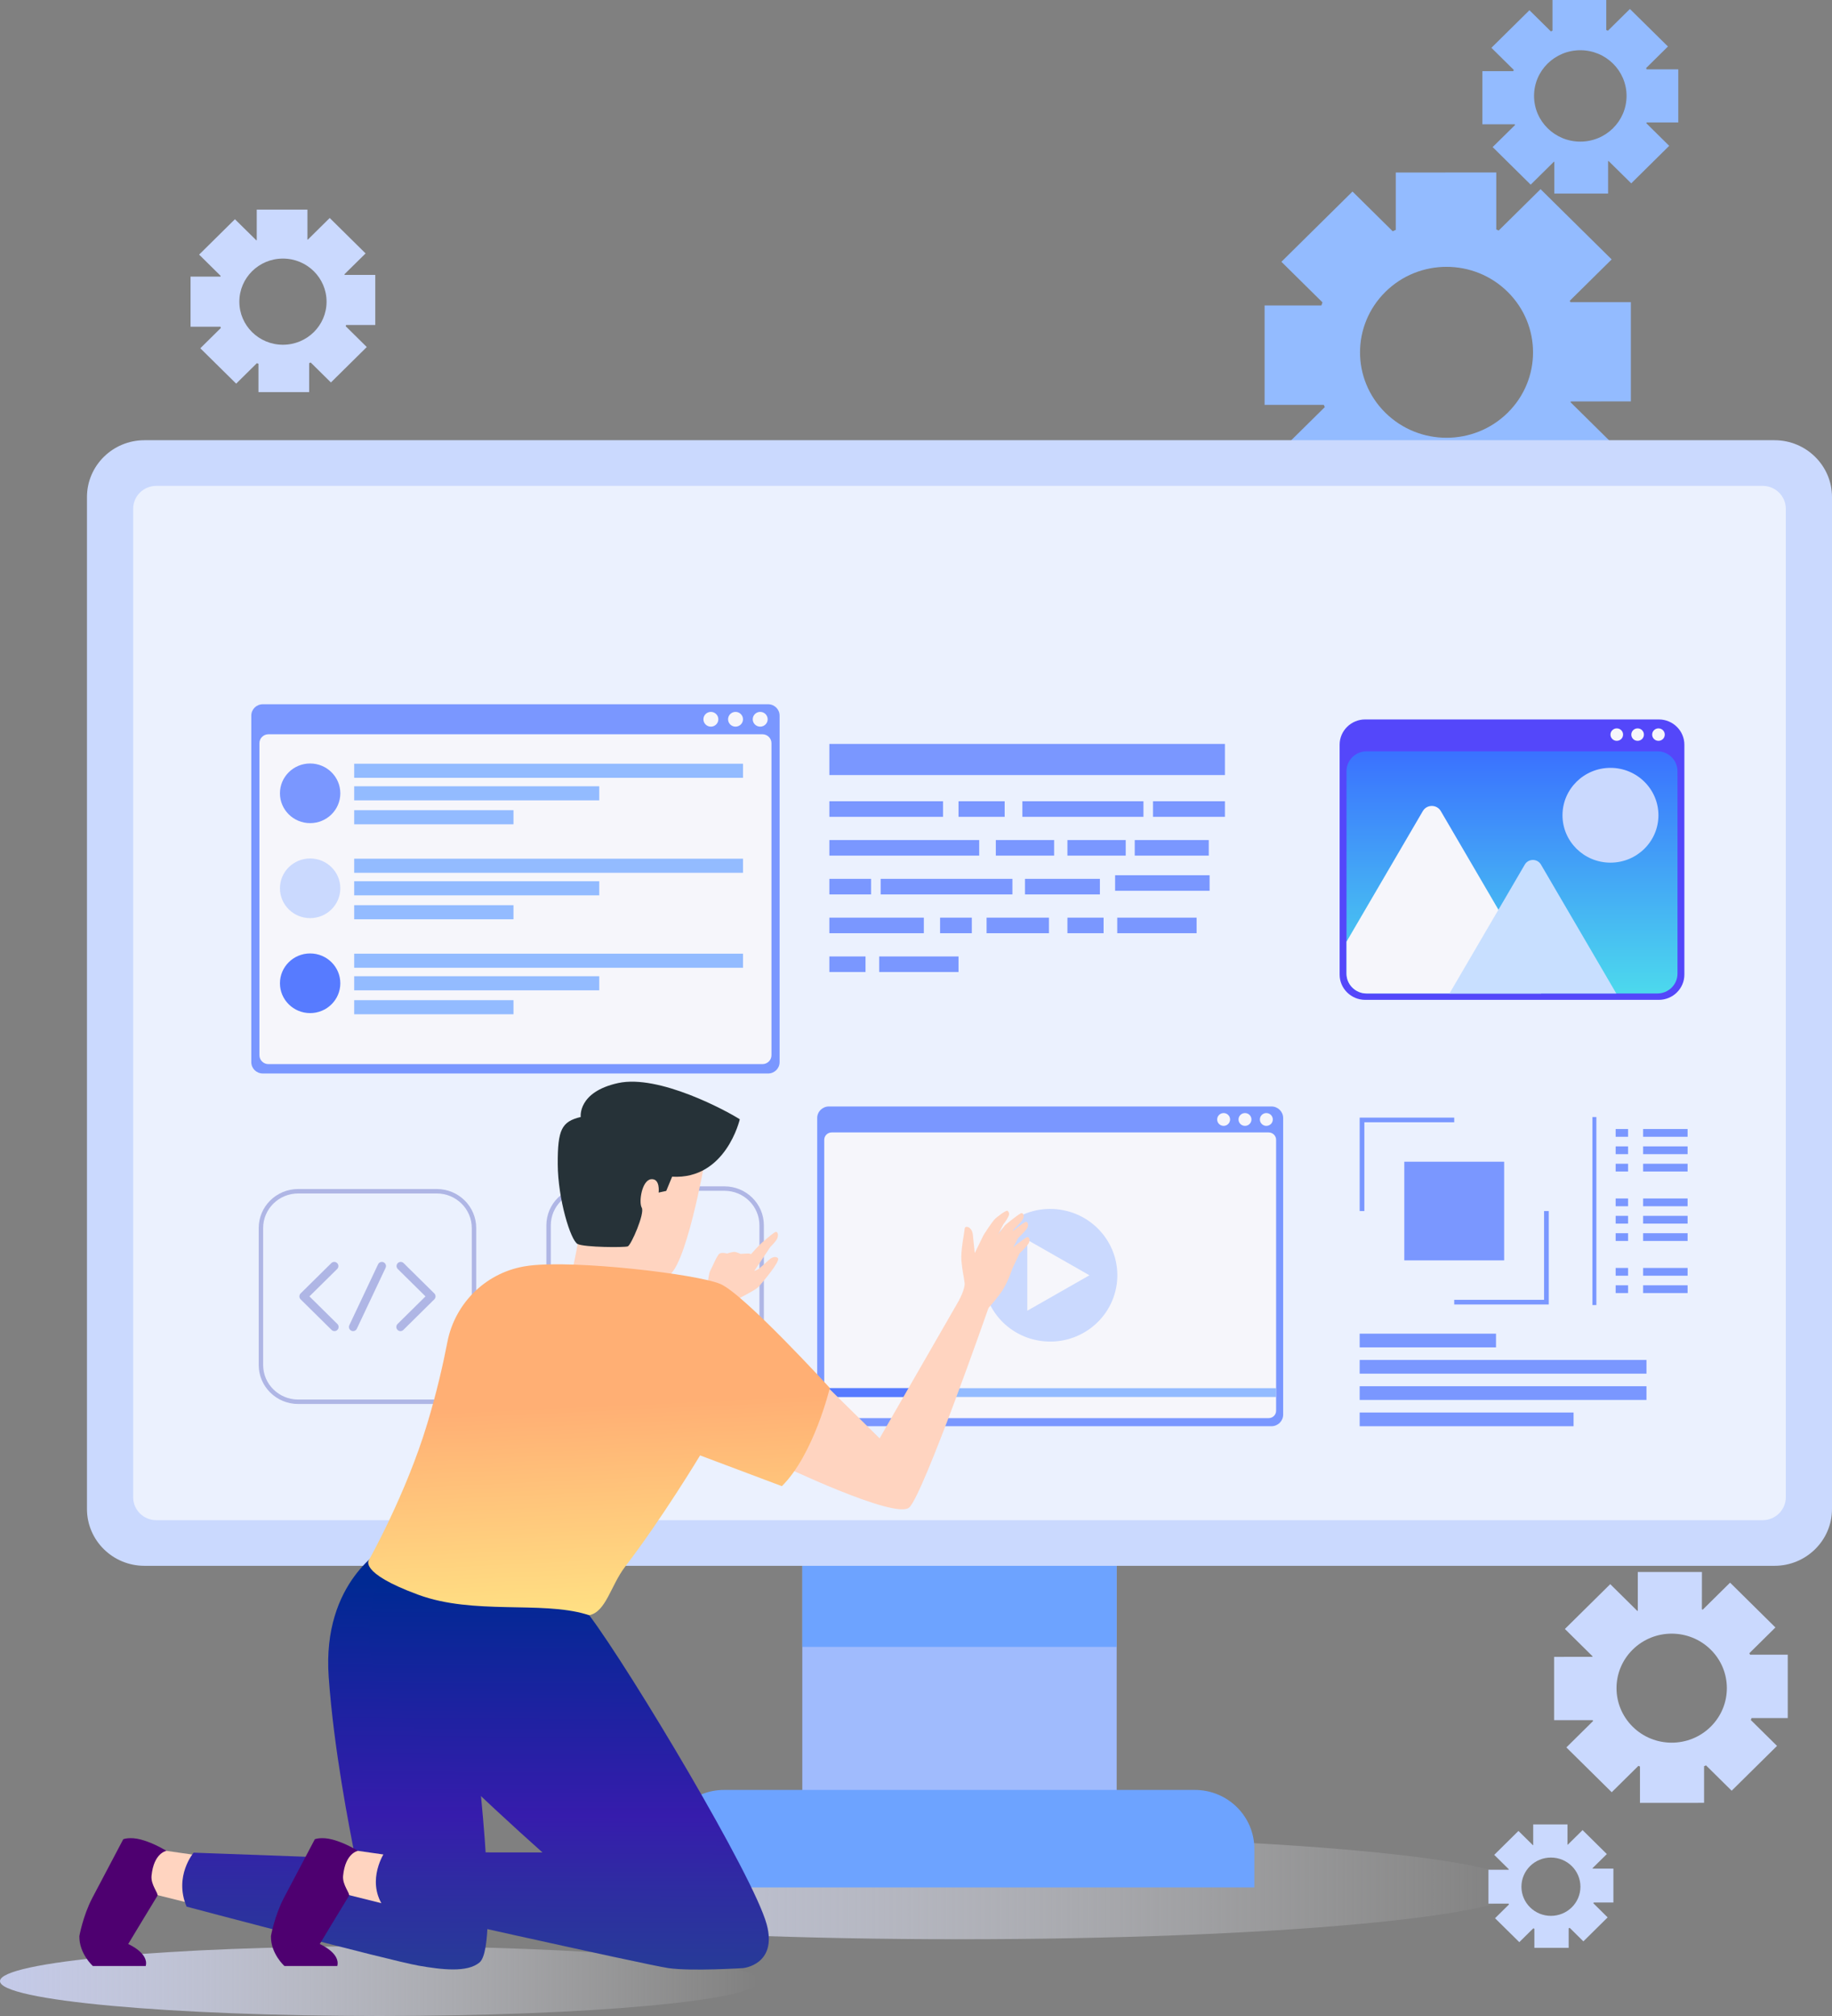
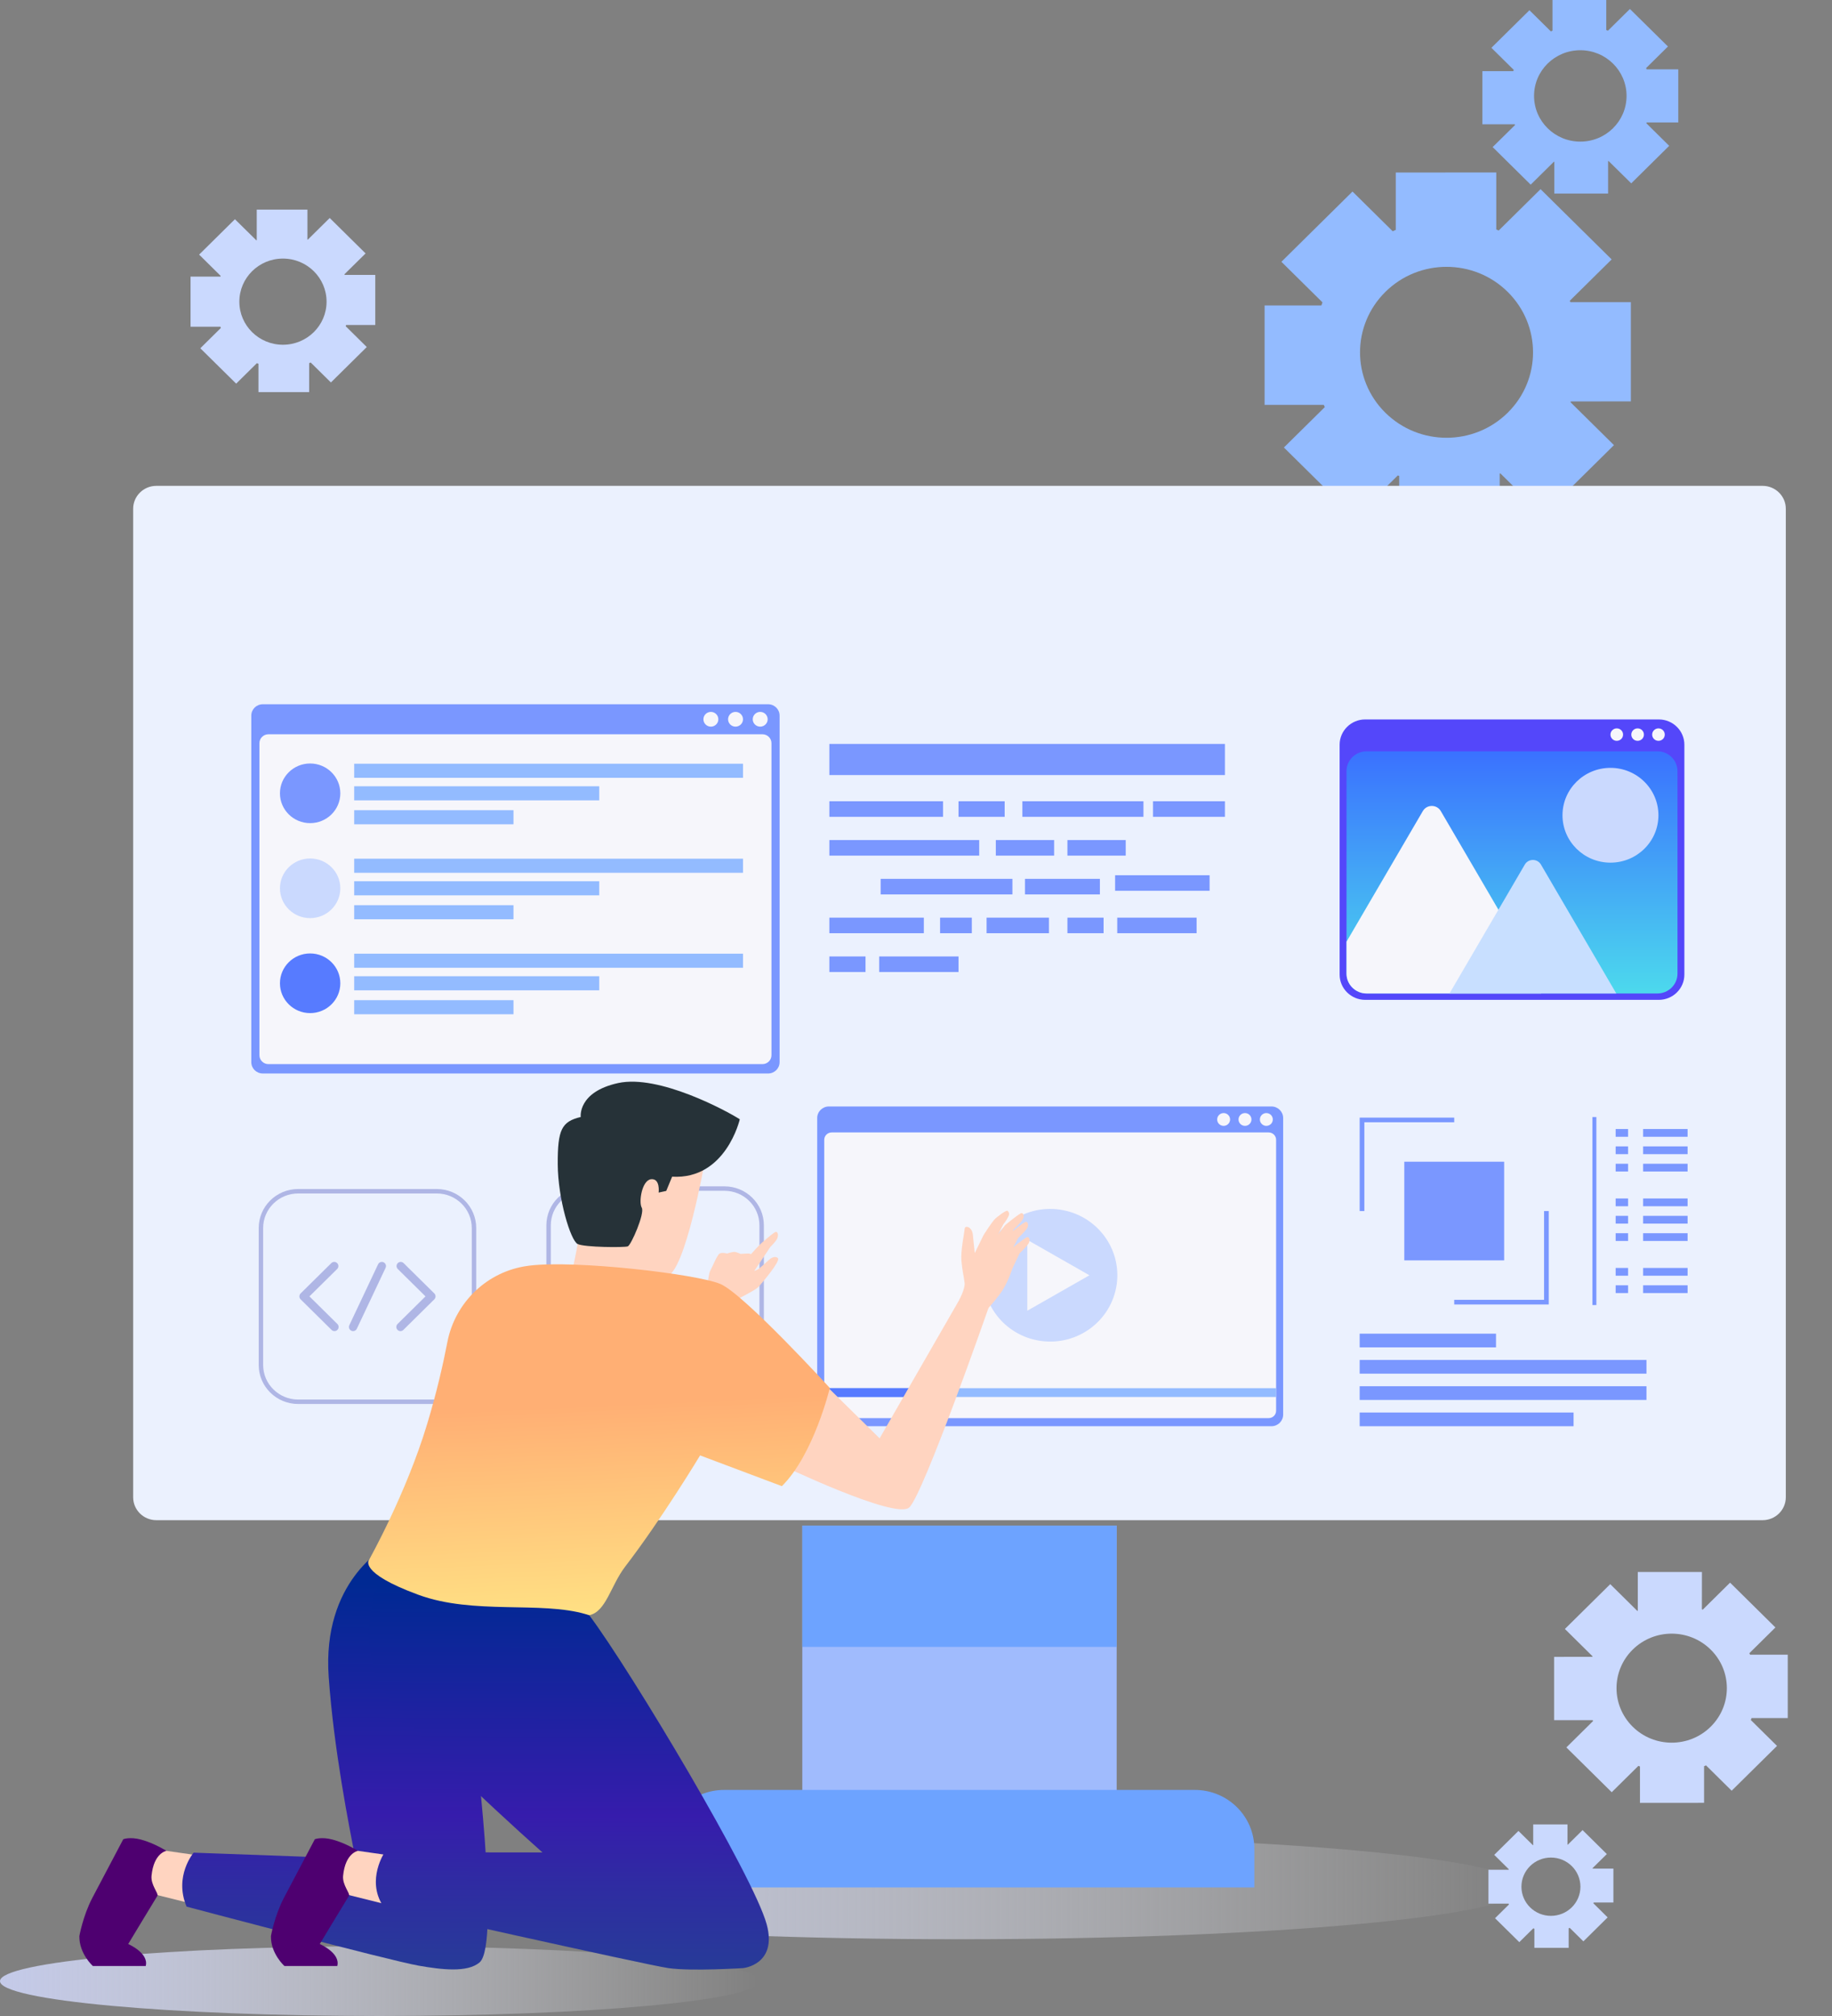
<svg xmlns="http://www.w3.org/2000/svg" width="500" height="550" viewBox="0 0 500 550" fill="none">
  <rect x="0" y="0" width="500" height="550" fill="#808080" stroke="none" />
  <path d="M421.087 140.604L440.491 121.439L428.631 109.726C428.657 109.651 428.681 109.575 428.732 109.526L445.108 109.501V82.436H428.606C428.554 82.286 428.479 82.163 428.429 82.063L439.86 70.773L420.456 51.608L409.025 62.898C408.824 62.798 408.596 62.674 408.369 62.599V47.048L380.943 47.072V62.723C380.64 62.822 380.387 62.972 380.11 63.096L369.134 52.255L349.73 71.42L360.934 82.485C360.833 82.784 360.757 83.059 360.631 83.333H345.138V110.448H361.287C361.388 110.647 361.489 110.847 361.564 111.071L350.412 122.086L369.816 141.251L381.498 129.713C381.599 129.762 381.725 129.787 381.877 129.838L381.852 145.813H409.305V129.214C409.381 129.189 409.432 129.14 409.482 129.14L421.087 140.604ZM378.091 112.592C368.881 103.495 368.881 88.742 378.117 79.62C387.327 70.523 402.264 70.523 411.475 79.62C420.709 88.741 420.711 103.495 411.5 112.592C402.264 121.713 387.326 121.713 378.091 112.592Z" fill="#93BBFF" />
  <path d="M424.216 52.809H438.89V43.951C438.928 43.931 438.967 43.913 439.005 43.913L445.206 50.02L455.567 39.786L449.328 33.623C449.366 33.548 449.385 33.473 449.404 33.416H458.049V18.922H449.404C449.366 18.808 449.328 18.677 449.271 18.564L455.225 12.684L444.844 2.45L438.851 8.369C438.699 8.293 438.546 8.255 438.394 8.199V0H423.72V8.369C423.566 8.444 423.433 8.52 423.281 8.576L417.422 2.79L407.041 13.043L413.147 19.074C413.108 19.187 413.07 19.299 413.013 19.413H404.579V33.907H413.414C413.432 33.963 413.471 34.02 413.509 34.095L407.383 40.126L417.764 50.379L424.119 44.102C424.157 44.121 424.196 44.121 424.214 44.14V52.809H424.216ZM418.682 26.16C418.682 19.28 424.331 13.702 431.315 13.702C438.279 13.702 443.928 19.281 443.928 26.16C443.928 33.058 438.279 38.637 431.315 38.637C424.331 38.637 418.682 33.058 418.682 26.16Z" fill="#93BBFF" />
  <path d="M433.438 186.031H421.899C421.271 186.031 420.762 185.529 420.762 184.909C420.762 184.288 421.271 183.785 421.899 183.785H433.438C434.066 183.785 434.574 184.287 434.574 184.909C434.574 185.527 434.066 186.031 433.438 186.031Z" fill="white" />
  <path d="M433.438 190.077H421.899C421.271 190.077 420.762 189.574 420.762 188.954C420.762 188.334 421.271 187.832 421.899 187.832H433.438C434.066 187.832 434.574 188.334 434.574 188.954C434.574 189.573 434.066 190.077 433.438 190.077Z" fill="white" />
  <path d="M433.438 194.122H421.899C421.271 194.122 420.762 193.62 420.762 192.998C420.762 192.378 421.271 191.876 421.899 191.876H433.438C434.066 191.876 434.574 192.378 434.574 192.998C434.574 193.62 434.066 194.122 433.438 194.122Z" fill="white" />
  <path d="M391.311 198.32H271.478C266.24 198.32 261.994 194.126 261.994 188.953C261.994 183.779 266.24 179.585 271.478 179.585H391.311C396.549 179.585 400.796 183.779 400.796 188.953C400.796 194.126 396.549 198.32 391.311 198.32Z" fill="white" />
  <path d="M389.918 188.307C389.918 191.059 387.661 193.289 384.875 193.289C382.089 193.289 379.832 191.059 379.832 188.307C379.832 185.556 382.089 183.326 384.875 183.326C387.661 183.326 389.918 185.557 389.918 188.307Z" stroke="#495AD6" stroke-width="1.354" stroke-miterlimit="10" />
  <path d="M388.442 191.829L391.227 194.579" stroke="#495AD6" stroke-width="1.354" stroke-miterlimit="10" stroke-linecap="round" />
  <path d="M261.868 529.056C346.946 529.056 415.915 522.725 415.915 514.915C415.915 507.105 346.946 500.773 261.868 500.773C176.791 500.773 107.822 507.105 107.822 514.915C107.822 522.725 176.791 529.056 261.868 529.056Z" fill="url(#paint0_linear_1092_258)" />
  <path d="M304.768 416.218H218.968V511.393H304.768V416.218Z" fill="#A0BBFD" />
  <path d="M304.768 416.218H218.968V449.298H304.768V416.218Z" fill="#6DA3FF" />
  <path d="M342.342 514.915H181.393V504.379C181.393 495.511 188.671 488.323 197.65 488.323H326.085C335.064 488.323 342.342 495.511 342.342 504.379V514.915Z" fill="#6DA3FF" />
-   <path d="M484.301 427.183H39.435C30.765 427.183 23.737 420.241 23.737 411.677V135.605C23.737 127.042 30.765 120.099 39.435 120.099H484.301C492.97 120.099 500 127.041 500 135.605V411.677C500 420.241 492.97 427.183 484.301 427.183Z" fill="#CAD9FE" />
  <path d="M36.343 408.48V138.803C36.343 135.349 39.177 132.55 42.672 132.55H481.062C484.558 132.55 487.393 135.349 487.393 138.803V408.478C487.393 411.931 484.558 414.731 481.062 414.731H42.673C39.177 414.732 36.343 411.933 36.343 408.48Z" fill="#EBF1FE" />
  <path d="M209.644 292.866H71.714C69.985 292.866 68.584 291.483 68.584 289.775V195.226C68.584 193.519 69.985 192.135 71.714 192.135H209.644C211.373 192.135 212.773 193.519 212.773 195.226V289.775C212.773 291.481 211.373 292.866 209.644 292.866Z" fill="#7A97FF" />
  <path d="M70.802 287.876V202.757C70.802 201.412 71.906 200.321 73.268 200.321H208.087C209.449 200.321 210.553 201.412 210.553 202.757V287.876C210.553 289.222 209.449 290.312 208.087 290.312H73.268C71.907 290.312 70.802 289.222 70.802 287.876Z" fill="#F6F6FB" />
  <path d="M207.479 198.243C208.604 198.243 209.516 197.342 209.516 196.231C209.516 195.12 208.604 194.219 207.479 194.219C206.354 194.219 205.441 195.12 205.441 196.231C205.441 197.342 206.354 198.243 207.479 198.243Z" fill="#F6F6FB" />
  <path d="M200.746 198.243C201.871 198.243 202.783 197.342 202.783 196.231C202.783 195.12 201.871 194.219 200.746 194.219C199.621 194.219 198.708 195.12 198.708 196.231C198.708 197.342 199.621 198.243 200.746 198.243Z" fill="#F6F6FB" />
  <path d="M196.052 196.231C196.052 197.342 195.14 198.243 194.015 198.243C192.89 198.243 191.978 197.342 191.978 196.231C191.978 195.12 192.89 194.219 194.015 194.219C195.14 194.219 196.052 195.12 196.052 196.231Z" fill="#F6F6FB" />
  <path d="M92.881 216.43C92.881 220.923 89.193 224.567 84.642 224.567C80.093 224.567 76.404 220.924 76.404 216.43C76.404 211.937 80.092 208.293 84.642 208.293C89.193 208.293 92.881 211.936 92.881 216.43Z" fill="#7A97FF" />
  <path d="M202.784 208.356H96.665V212.199H202.784V208.356Z" fill="#93BBFF" />
  <path d="M163.549 214.508H96.665V218.351H163.549V214.508Z" fill="#93BBFF" />
  <path d="M140.14 221.038H96.665V224.881H140.14V221.038Z" fill="#93BBFF" />
  <path d="M92.881 242.343C92.881 246.836 89.193 250.48 84.642 250.48C80.093 250.48 76.404 246.837 76.404 242.343C76.404 237.85 80.092 234.206 84.642 234.206C89.193 234.206 92.881 237.848 92.881 242.343Z" fill="#CAD9FE" />
  <path d="M202.784 234.27H96.665V238.114H202.784V234.27Z" fill="#93BBFF" />
  <path d="M163.549 240.42H96.665V244.264H163.549V240.42Z" fill="#93BBFF" />
  <path d="M140.14 246.951H96.665V250.794H140.14V246.951Z" fill="#93BBFF" />
  <path d="M92.881 268.256C92.881 272.749 89.193 276.393 84.642 276.393C80.093 276.393 76.404 272.75 76.404 268.256C76.404 263.763 80.092 260.118 84.642 260.118C89.193 260.118 92.881 263.761 92.881 268.256Z" fill="#577BFF" />
  <path d="M202.784 260.183H96.665V264.026H202.784V260.183Z" fill="#93BBFF" />
  <path d="M163.549 266.333H96.665V270.177H163.549V266.333Z" fill="#93BBFF" />
  <path d="M140.14 272.864H96.665V276.707H140.14V272.864Z" fill="#93BBFF" />
  <path d="M347.005 389.099H226.235C224.467 389.099 223.034 387.684 223.034 385.937V305.022C223.034 303.276 224.467 301.862 226.235 301.862H347.005C348.772 301.862 350.206 303.276 350.206 305.022V385.937C350.206 387.684 348.772 389.099 347.005 389.099Z" fill="#7A97FF" />
  <path d="M224.956 384.881V310.959C224.956 309.85 225.865 308.952 226.988 308.952H346.251C347.373 308.952 348.282 309.85 348.282 310.959V384.881C348.282 385.989 347.373 386.887 346.251 386.887H226.988C225.865 386.887 224.956 385.989 224.956 384.881Z" fill="#F6F6FB" />
  <path d="M347.384 305.409C347.384 306.372 346.595 307.152 345.62 307.152C344.645 307.152 343.855 306.372 343.855 305.409C343.855 304.447 344.645 303.667 345.62 303.667C346.595 303.667 347.384 304.447 347.384 305.409Z" fill="#F6F6FB" />
  <path d="M341.554 305.409C341.554 306.372 340.764 307.152 339.789 307.152C338.815 307.152 338.025 306.372 338.025 305.409C338.025 304.447 338.815 303.667 339.789 303.667C340.764 303.667 341.554 304.447 341.554 305.409Z" fill="#F6F6FB" />
  <path d="M335.723 305.409C335.723 306.372 334.933 307.152 333.959 307.152C332.984 307.152 332.194 306.372 332.194 305.409C332.194 304.447 332.984 303.667 333.959 303.667C334.933 303.667 335.723 304.447 335.723 305.409Z" fill="#F6F6FB" />
  <path d="M304.769 350.442C306.183 340.547 299.208 331.393 289.189 329.996C279.171 328.599 269.902 335.488 268.488 345.383C267.073 355.278 274.048 364.432 284.067 365.829C294.086 367.227 303.354 360.337 304.769 350.442Z" fill="#CAD9FE" />
  <path d="M297.335 347.921L288.855 352.756L280.373 357.591V347.921V338.248L288.855 343.084L297.335 347.921Z" fill="#F6F6FB" />
  <path d="M348.284 378.721H224.956V381.119H348.284V378.721Z" fill="#93BBFF" />
  <path d="M252.739 378.721H224.956V381.119H252.739V378.721Z" fill="#577BFF" />
  <path d="M254.603 379.919C254.603 380.936 253.769 381.76 252.739 381.76C251.709 381.76 250.875 380.936 250.875 379.919C250.875 378.902 251.709 378.078 252.739 378.078C253.769 378.078 254.603 378.903 254.603 379.919Z" fill="#577BFF" />
  <path d="M119.206 382.426H81.375C75.764 382.426 71.215 377.933 71.215 372.392V335.027C71.215 329.485 75.763 324.992 81.375 324.992H119.206C124.817 324.992 129.366 329.484 129.366 335.027V372.392C129.366 377.933 124.817 382.426 119.206 382.426Z" stroke="#AFB6E5" stroke-width="1.213" stroke-miterlimit="10" />
  <path d="M197.715 381.694H159.884C154.273 381.694 149.724 377.202 149.724 371.66V334.294C149.724 328.753 154.273 324.26 159.884 324.26H197.715C203.326 324.26 207.875 328.752 207.875 334.294V371.66C207.875 377.202 203.326 381.694 197.715 381.694Z" stroke="#AFB6E5" stroke-width="1.213" stroke-miterlimit="10" />
  <path d="M91.22 345.402L82.842 353.676L91.285 362.016" stroke="#AFB6E5" stroke-width="2.264" stroke-miterlimit="10" stroke-linecap="round" stroke-linejoin="round" />
  <path d="M109.361 345.402L117.739 353.676L109.295 362.016" stroke="#AFB6E5" stroke-width="2.264" stroke-miterlimit="10" stroke-linecap="round" stroke-linejoin="round" />
  <path d="M104.214 345.402L96.367 362.016" stroke="#AFB6E5" stroke-width="2.264" stroke-miterlimit="10" stroke-linecap="round" stroke-linejoin="round" />
  <path d="M372.598 272.777C368.749 272.777 365.618 269.684 365.618 265.883V203.17C365.618 199.369 368.749 196.276 372.598 196.276H452.729C456.578 196.276 459.709 199.369 459.709 203.17V265.883C459.709 269.684 456.578 272.777 452.729 272.777H372.598Z" fill="#5447FA" />
  <path d="M454.36 200.414C454.36 201.353 453.589 202.115 452.638 202.115C451.688 202.115 450.917 201.353 450.917 200.414C450.917 199.474 451.688 198.713 452.638 198.713C453.589 198.713 454.36 199.474 454.36 200.414Z" fill="#F6F6FB" />
  <path d="M448.67 200.414C448.67 201.353 447.899 202.115 446.948 202.115C445.998 202.115 445.227 201.353 445.227 200.414C445.227 199.474 445.998 198.713 446.948 198.713C447.899 198.713 448.67 199.474 448.67 200.414Z" fill="#F6F6FB" />
  <path d="M442.98 200.414C442.98 201.353 442.209 202.115 441.258 202.115C440.307 202.115 439.537 201.353 439.537 200.414C439.537 199.474 440.308 198.713 441.258 198.713C442.21 198.712 442.98 199.474 442.98 200.414Z" fill="#F6F6FB" />
  <path d="M457.832 210.393V265.612C457.832 268.609 455.374 271.037 452.34 271.037H372.987C369.959 271.037 367.494 268.609 367.494 265.612V210.393C367.494 207.396 369.958 204.969 372.987 204.969H452.34C455.374 204.969 457.832 207.396 457.832 210.393Z" fill="url(#paint1_linear_1092_258)" />
  <path d="M439.537 235.346C446.767 235.346 452.628 229.557 452.628 222.416C452.628 215.275 446.767 209.486 439.537 209.486C432.306 209.486 426.445 215.275 426.445 222.416C426.445 229.557 432.306 235.346 439.537 235.346Z" fill="#CAD9FE" />
  <path d="M420.596 271.037H372.987C369.959 271.037 367.494 268.609 367.494 265.612V256.918L388.327 221.274C389.415 219.41 392.14 219.41 393.229 221.274L408.96 248.184L420.642 268.171C421.206 269.127 421.12 270.214 420.596 271.037Z" fill="#F6F6FB" />
  <path d="M441.128 271.037H395.6L408.96 248.186L416.158 235.871C417.138 234.193 419.589 234.193 420.569 235.871L441.128 271.037Z" fill="#C8DFFF" />
  <path d="M334.313 202.957H226.353V211.449H334.313V202.957Z" fill="#7A97FF" />
  <path d="M257.378 218.598H226.353V222.844H257.378V218.598Z" fill="#7A97FF" />
  <path d="M274.2 218.598H261.61V222.844H274.2V218.598Z" fill="#7A97FF" />
  <path d="M312.076 218.598H279.036V222.844H312.076V218.598Z" fill="#7A97FF" />
  <path d="M334.313 218.598H314.687V222.844H334.313V218.598Z" fill="#7A97FF" />
  <path d="M267.25 229.182H226.353V233.428H267.25V229.182Z" fill="#7A97FF" />
  <path d="M287.698 229.182H271.784V233.428H287.698V229.182Z" fill="#7A97FF" />
  <path d="M307.241 229.182H291.327V233.428H307.241V229.182Z" fill="#7A97FF" />
-   <path d="M329.907 229.182H309.699V233.428H329.907V229.182Z" fill="#7A97FF" />
-   <path d="M237.734 239.767H226.353V244.013H237.734V239.767Z" fill="#7A97FF" />
  <path d="M300.189 239.767H279.741V244.013H300.189V239.767Z" fill="#7A97FF" />
  <path d="M276.316 239.767H240.355V244.013H276.316V239.767Z" fill="#7A97FF" />
  <path d="M252.14 250.351H226.353V254.597H252.14V250.351Z" fill="#7A97FF" />
  <path d="M265.234 250.351H256.572V254.597H265.234V250.351Z" fill="#7A97FF" />
  <path d="M286.289 250.351H269.266V254.597H286.289V250.351Z" fill="#7A97FF" />
  <path d="M330.13 238.78H304.343V243.026H330.13V238.78Z" fill="#7A97FF" />
  <path d="M236.224 260.934H226.353V265.18H236.224V260.934Z" fill="#7A97FF" />
  <path d="M261.61 260.934H239.952V265.18H261.61V260.934Z" fill="#7A97FF" />
  <path d="M301.198 250.349H291.327V254.595H301.198V250.349Z" fill="#7A97FF" />
  <path d="M326.584 250.349H304.926V254.595H326.584V250.349Z" fill="#7A97FF" />
  <path d="M422.698 355.881H396.894V354.615H421.417V330.395H422.698V355.881Z" fill="#7A97FF" />
  <path d="M372.371 330.395H371.09V304.907H396.894V306.174H372.371V330.395Z" fill="#7A97FF" />
  <path d="M410.52 316.935H383.267V343.853H410.52V316.935Z" fill="#7A97FF" />
  <path d="M408.299 363.85H371.09V367.591H408.299V363.85Z" fill="#7A97FF" />
  <path d="M449.363 371.019H371.09V374.759H449.363V371.019Z" fill="#7A97FF" />
  <path d="M449.363 378.188H371.09V381.928H449.363V378.188Z" fill="#7A97FF" />
  <path d="M429.469 385.358H371.09V389.099H429.469V385.358Z" fill="#7A97FF" />
  <path d="M435.689 304.747H434.618V356.044H435.689V304.747Z" fill="#7A97FF" />
  <path d="M444.344 308.018H440.953V310.134H444.344V308.018Z" fill="#7A97FF" />
  <path d="M460.587 308.018H448.45V310.134H460.587V308.018Z" fill="#7A97FF" />
  <path d="M444.344 312.755H440.953V314.871H444.344V312.755Z" fill="#7A97FF" />
  <path d="M460.587 312.755H448.45V314.871H460.587V312.755Z" fill="#7A97FF" />
  <path d="M444.344 317.494H440.953V319.61H444.344V317.494Z" fill="#7A97FF" />
  <path d="M460.587 317.494H448.45V319.61H460.587V317.494Z" fill="#7A97FF" />
  <path d="M444.344 326.968H440.953V329.084H444.344V326.968Z" fill="#7A97FF" />
  <path d="M460.587 326.968H448.45V329.084H460.587V326.968Z" fill="#7A97FF" />
  <path d="M444.344 331.705H440.953V333.82H444.344V331.705Z" fill="#7A97FF" />
  <path d="M460.587 331.705H448.45V333.82H460.587V331.705Z" fill="#7A97FF" />
  <path d="M444.344 336.442H440.953V338.558H444.344V336.442Z" fill="#7A97FF" />
  <path d="M460.587 336.442H448.45V338.558H460.587V336.442Z" fill="#7A97FF" />
  <path d="M444.344 345.918H440.953V348.034H444.344V345.918Z" fill="#7A97FF" />
  <path d="M460.587 345.918H448.45V348.034H460.587V345.918Z" fill="#7A97FF" />
  <path d="M444.344 350.654H440.953V352.77H444.344V350.654Z" fill="#7A97FF" />
  <path d="M460.587 350.654H448.45V352.77H460.587V350.654Z" fill="#7A97FF" />
  <path d="M103.643 550C160.883 550 207.285 545.74 207.285 540.485C207.285 535.23 160.883 530.97 103.643 530.97C46.402 530.97 0 535.23 0 540.485C0 545.74 46.402 550 103.643 550Z" fill="url(#paint2_linear_1092_258)" />
  <path d="M183.293 361.795L192.975 351.991C192.975 351.991 193.31 347.619 193.837 346.697C194.364 345.775 195.727 342.36 196.405 341.988C197.084 341.616 198.44 341.988 198.44 341.988C198.44 341.988 199.786 341.542 200.388 341.542C200.992 341.542 202.12 342.086 202.12 342.086C202.12 342.086 203.568 341.989 204.17 341.989C204.774 341.989 204.967 342.156 204.967 342.156C204.967 342.156 207.301 339.504 208.432 338.612C209.563 337.718 211.292 336.073 211.805 336.079C212.288 336.085 212.501 336.924 212.149 337.818C211.796 338.711 210.265 340.152 210.265 340.152L205.854 346.756C205.854 346.756 206.608 346.458 207.01 346.21C207.412 345.962 210.102 343.479 210.265 343.38C210.428 343.28 211.634 342.486 212.338 343.28C213.041 344.074 207.719 350.372 206.865 351.215C206.01 352.06 201.118 354.506 201.118 354.506C201.118 354.506 195.953 363.683 195.45 364.279C194.948 364.873 183.293 361.795 183.293 361.795Z" fill="#FFD4C0" />
  <path d="M192.405 316.538C192.405 316.538 186.996 347.481 181.906 348.2C181.906 348.2 161.583 349.009 157.057 324.66C153.13 303.543 168.878 299.039 176.245 300.655C183.611 302.27 193.988 303.32 192.405 316.538Z" fill="#FFD4C0" />
  <path d="M174.445 343.251C174.445 343.251 171.596 347.042 170.599 356.223C170.599 356.223 162.136 357.419 154.332 353.449C154.332 353.449 158.537 340.498 159.053 326.438" fill="#FFD4C0" />
  <path d="M168.713 295.475C157.608 297.898 158.496 304.732 158.496 304.732C153.296 306.003 152.179 308.123 152.222 317.602C152.264 327.082 155.738 338.464 157.653 339.39C159.568 340.317 170.425 340.362 171.332 340.036C172.238 339.71 176.037 331.015 175.152 329.484C174.265 327.954 175.196 321.938 177.725 321.71C180.254 321.482 179.758 325.354 179.758 325.354L181.836 324.904L183.44 321.017C198.116 321.88 201.908 305.362 201.908 305.362C198.383 303.09 179.819 293.051 168.713 295.475Z" fill="#263238" />
  <path d="M45.434 504.948L56.663 506.552L52.944 519.502L40.782 516.472C40.782 516.472 35.834 509.848 43.306 504.948C43.665 504.712 44.844 504.816 45.434 504.948Z" fill="#FFD4C0" />
  <path d="M129.247 471.685L112.696 422.189C112.696 422.189 107.679 420.423 105.109 422.189C105.109 422.189 87.868 431.346 89.707 457.457C91.094 477.141 95.302 498.49 97.007 507.051L52.849 505.439C52.849 505.439 47.401 511.835 50.925 520.16C50.925 520.16 106.412 534.897 114.227 536.26C120.579 537.367 127.532 538.22 130.889 535.38C136.804 530.374 129.247 471.685 129.247 471.685Z" fill="url(#paint3_linear_1092_258)" />
  <path d="M97.717 504.948L108.946 506.552L105.227 519.502L93.066 516.472C93.066 516.472 88.117 509.848 95.589 504.948C95.948 504.712 97.127 504.816 97.717 504.948Z" fill="#FFD4C0" />
  <path d="M93.642 511.738C93.391 514.287 95.65 516.584 95.237 517.22C94.823 517.856 87.275 530.364 87.275 530.364C87.275 530.364 92.973 532.815 92.054 536.355H77.623C77.623 536.355 73.854 532.996 73.946 528.185C73.946 528.185 74.926 522.646 77.501 517.745C80.075 512.842 85.925 501.774 85.925 501.774C85.925 501.774 87.701 501.065 90.736 501.865C94.29 502.801 97.717 504.949 97.717 504.949C97.717 504.949 94.262 505.437 93.642 511.738Z" fill="#4E0070" />
  <path d="M209.245 524.981C205.681 511.85 172.157 455.791 160.816 440.655C137.522 430.664 112.694 422.189 112.694 422.189C102.427 424.611 97.369 445.045 103.192 458.668C107.187 468.014 132.533 491.536 148.054 505.384L104.982 505.332C104.982 505.332 99.909 512.824 104.506 519.938C104.506 519.938 176.141 536.024 182.423 536.934C188.707 537.841 202.806 536.934 202.806 536.934C202.806 536.934 212.245 536.036 209.245 524.981Z" fill="url(#paint4_linear_1092_258)" />
  <path d="M41.358 511.738C41.106 514.287 43.365 516.584 42.952 517.22C42.538 517.856 34.99 530.364 34.99 530.364C34.99 530.364 40.689 532.815 39.77 536.355H25.34C25.34 536.355 21.57 532.996 21.663 528.185C21.663 528.185 22.643 522.646 25.217 517.745C27.792 512.842 33.642 501.774 33.642 501.774C33.642 501.774 35.418 501.065 38.453 501.865C42.006 502.801 45.434 504.949 45.434 504.949C45.434 504.949 41.979 505.437 41.358 511.738Z" fill="#4E0070" />
  <path d="M263.174 352.268L240.072 392.403L223.528 376.115L209.834 396.248L213.811 398.134L212.38 399.31C212.38 399.31 244.309 414.668 248.135 411.279C251.96 407.89 269.787 356.829 269.787 356.829L263.174 352.268Z" fill="#FFD4C0" />
  <path d="M226.477 378.663C226.477 378.663 222.116 396.834 213.393 405.45L191.074 397.059C191.074 397.059 180.717 414.262 170.587 427.452C166.694 432.546 165.402 439.716 160.827 440.656C160.543 440.558 160.273 440.474 159.989 440.404C147.586 436.727 129.288 440.628 114.185 435.085C97.507 428.954 100.746 425.502 100.746 425.502C100.746 425.502 110.861 407.499 116.601 388.429C119.158 379.996 120.934 372.18 122.113 366.076C124.23 355.272 132.996 346.825 144.049 345.351C144.176 345.337 144.29 345.309 144.418 345.295C157.062 343.71 190.164 347.568 196.6 350.29C203.036 353.013 226.477 378.663 226.477 378.663Z" fill="url(#paint5_linear_1092_258)" />
  <path d="M280.44 337.493C280.068 337.457 277.699 339.334 276.556 340.262L277.873 337.77C277.873 337.77 279.615 336.108 280.241 335.196C280.868 334.284 280.538 333.372 280.044 333.323C279.695 333.289 277.611 334.921 276.405 335.894L276.671 335.393C276.671 335.393 278.413 333.731 279.039 332.819C279.666 331.907 279.336 330.995 278.842 330.946C278.347 330.897 274.339 334.22 274.339 334.22L272.387 336.8L273.859 333.977C273.859 333.977 274.635 333.041 275.151 332.021C275.668 331.001 275.294 330.689 275.007 330.348C274.72 330.007 272.022 331.993 271.333 332.786C270.644 333.58 268.463 336.797 268.292 337.251L266.037 341.857C265.893 340.523 265.666 338.238 265.507 336.783C265.277 334.686 263.355 334.19 263.288 335.21C263.221 336.231 262.15 341.248 262.393 343.969C262.636 346.69 263.097 348.476 263.269 350.007C263.441 351.538 261.834 354.597 261.834 354.597C261.834 354.597 268.263 358.54 269.326 357.36C270.389 356.18 272.65 353.559 273.744 351.793C275.246 349.369 276.26 346.181 276.26 346.181L278.269 341.942C278.269 341.942 280.011 340.28 280.637 339.368C281.265 338.455 280.936 337.543 280.44 337.493Z" fill="#FFD4C0" />
  <path d="M439.476 432.185L427.099 444.41L434.663 451.88C434.648 451.928 434.63 451.976 434.599 452.008L424.154 452.024V469.287H434.68C434.713 469.382 434.761 469.462 434.792 469.526L427.501 476.727L439.879 488.951L447.17 481.75C447.299 481.813 447.444 481.893 447.589 481.941V491.86L465.083 491.845V481.862C465.276 481.799 465.437 481.704 465.614 481.624L472.616 488.539L484.993 476.314L477.847 469.256C477.911 469.065 477.959 468.89 478.04 468.716H487.922V451.422H477.622C477.558 451.294 477.493 451.168 477.445 451.024L484.558 443.999L472.182 431.774L464.731 439.134C464.667 439.102 464.586 439.086 464.489 439.054L464.505 428.865H446.995V439.452C446.947 439.468 446.914 439.5 446.883 439.5L439.476 432.185ZM466.9 450.052C472.775 455.854 472.775 465.264 466.885 471.083C461.01 476.885 451.483 476.885 445.608 471.083C439.718 465.265 439.718 455.854 445.593 450.052C451.483 444.234 461.01 444.234 466.9 450.052Z" fill="#CAD9FE" />
  <path d="M427.811 497.734H418.452V503.383C418.428 503.396 418.404 503.407 418.379 503.407L414.424 499.512L407.815 506.039L411.794 509.97C411.77 510.017 411.758 510.067 411.746 510.102H406.232V519.346H411.746C411.77 519.417 411.794 519.502 411.831 519.575L408.034 523.325L414.656 529.853L418.477 526.078C418.574 526.126 418.672 526.15 418.77 526.186V531.416H428.13V526.078C428.226 526.031 428.311 525.983 428.41 525.947L432.146 529.637L438.766 523.097L434.872 519.25C434.896 519.179 434.921 519.106 434.957 519.034H440.338V509.79H434.702C434.689 509.754 434.665 509.719 434.641 509.669L438.548 505.823L431.926 499.283L427.872 503.286C427.848 503.274 427.824 503.274 427.811 503.262V497.734ZM431.34 514.732C431.34 519.12 427.738 522.678 423.284 522.678C418.841 522.678 415.238 519.12 415.238 514.732C415.238 510.333 418.841 506.775 423.284 506.775C427.739 506.773 431.34 510.332 431.34 514.732Z" fill="#CAD9FE" />
  <path d="M83.909 57.182H70.073V65.533C70.037 65.552 70 65.569 69.965 65.569L64.117 59.811L54.347 69.461L60.23 75.272C60.195 75.343 60.176 75.413 60.158 75.467H52.007V89.132H60.158C60.193 89.239 60.23 89.364 60.284 89.471L54.671 95.014L64.458 104.664L70.108 99.084C70.252 99.155 70.397 99.19 70.54 99.244V106.974H84.376V99.084C84.52 99.012 84.646 98.942 84.79 98.889L90.314 104.344L100.101 94.676L94.343 88.989C94.378 88.882 94.415 88.776 94.469 88.669H102.422V75.004H94.091C94.073 74.95 94.037 74.897 94.002 74.825L99.777 69.14L89.988 59.472L83.997 65.389C83.962 65.371 83.925 65.371 83.908 65.354L83.909 57.182ZM89.127 82.309C89.127 88.796 83.801 94.055 77.216 94.055C70.65 94.055 65.323 88.794 65.323 82.309C65.323 75.805 70.65 70.544 77.216 70.544C83.801 70.546 89.127 75.805 89.127 82.309Z" fill="#CAD9FE" />
  <defs>
    <linearGradient id="paint0_linear_1092_258" x1="107.823" y1="514.924" x2="415.856" y2="514.924" gradientUnits="userSpaceOnUse">
      <stop stop-color="#C4CAE9" />
      <stop offset="1" stop-color="white" stop-opacity="0" />
    </linearGradient>
    <linearGradient id="paint1_linear_1092_258" x1="412.663" y1="204.969" x2="412.663" y2="271.037" gradientUnits="userSpaceOnUse">
      <stop stop-color="#3A71FF" />
      <stop offset="1" stop-color="#4CD9ED" />
    </linearGradient>
    <linearGradient id="paint2_linear_1092_258" x1="0" y1="540.491" x2="207.246" y2="540.491" gradientUnits="userSpaceOnUse">
      <stop stop-color="#C4CAE9" />
      <stop offset="1" stop-color="white" stop-opacity="0" />
    </linearGradient>
    <linearGradient id="paint3_linear_1092_258" x1="90.29" y1="537.332" x2="90.724" y2="431.878" gradientUnits="userSpaceOnUse">
      <stop offset="0.005" stop-color="#273B98" />
      <stop offset="0.227" stop-color="#2F2BA2" />
      <stop offset="0.399" stop-color="#361CAC" />
      <stop offset="1" stop-color="#002993" />
    </linearGradient>
    <linearGradient id="paint4_linear_1092_258" x1="153.774" y1="537.368" x2="154.101" y2="432.594" gradientUnits="userSpaceOnUse">
      <stop offset="0.005" stop-color="#273B98" />
      <stop offset="0.227" stop-color="#2F2BA2" />
      <stop offset="0.399" stop-color="#361CAC" />
      <stop offset="1" stop-color="#002993" />
    </linearGradient>
    <linearGradient id="paint5_linear_1092_258" x1="170.463" y1="445.692" x2="166.717" y2="364.437" gradientUnits="userSpaceOnUse">
      <stop stop-color="#FFE585" />
      <stop offset="0.771" stop-color="#FFAF74" />
    </linearGradient>
  </defs>
</svg>